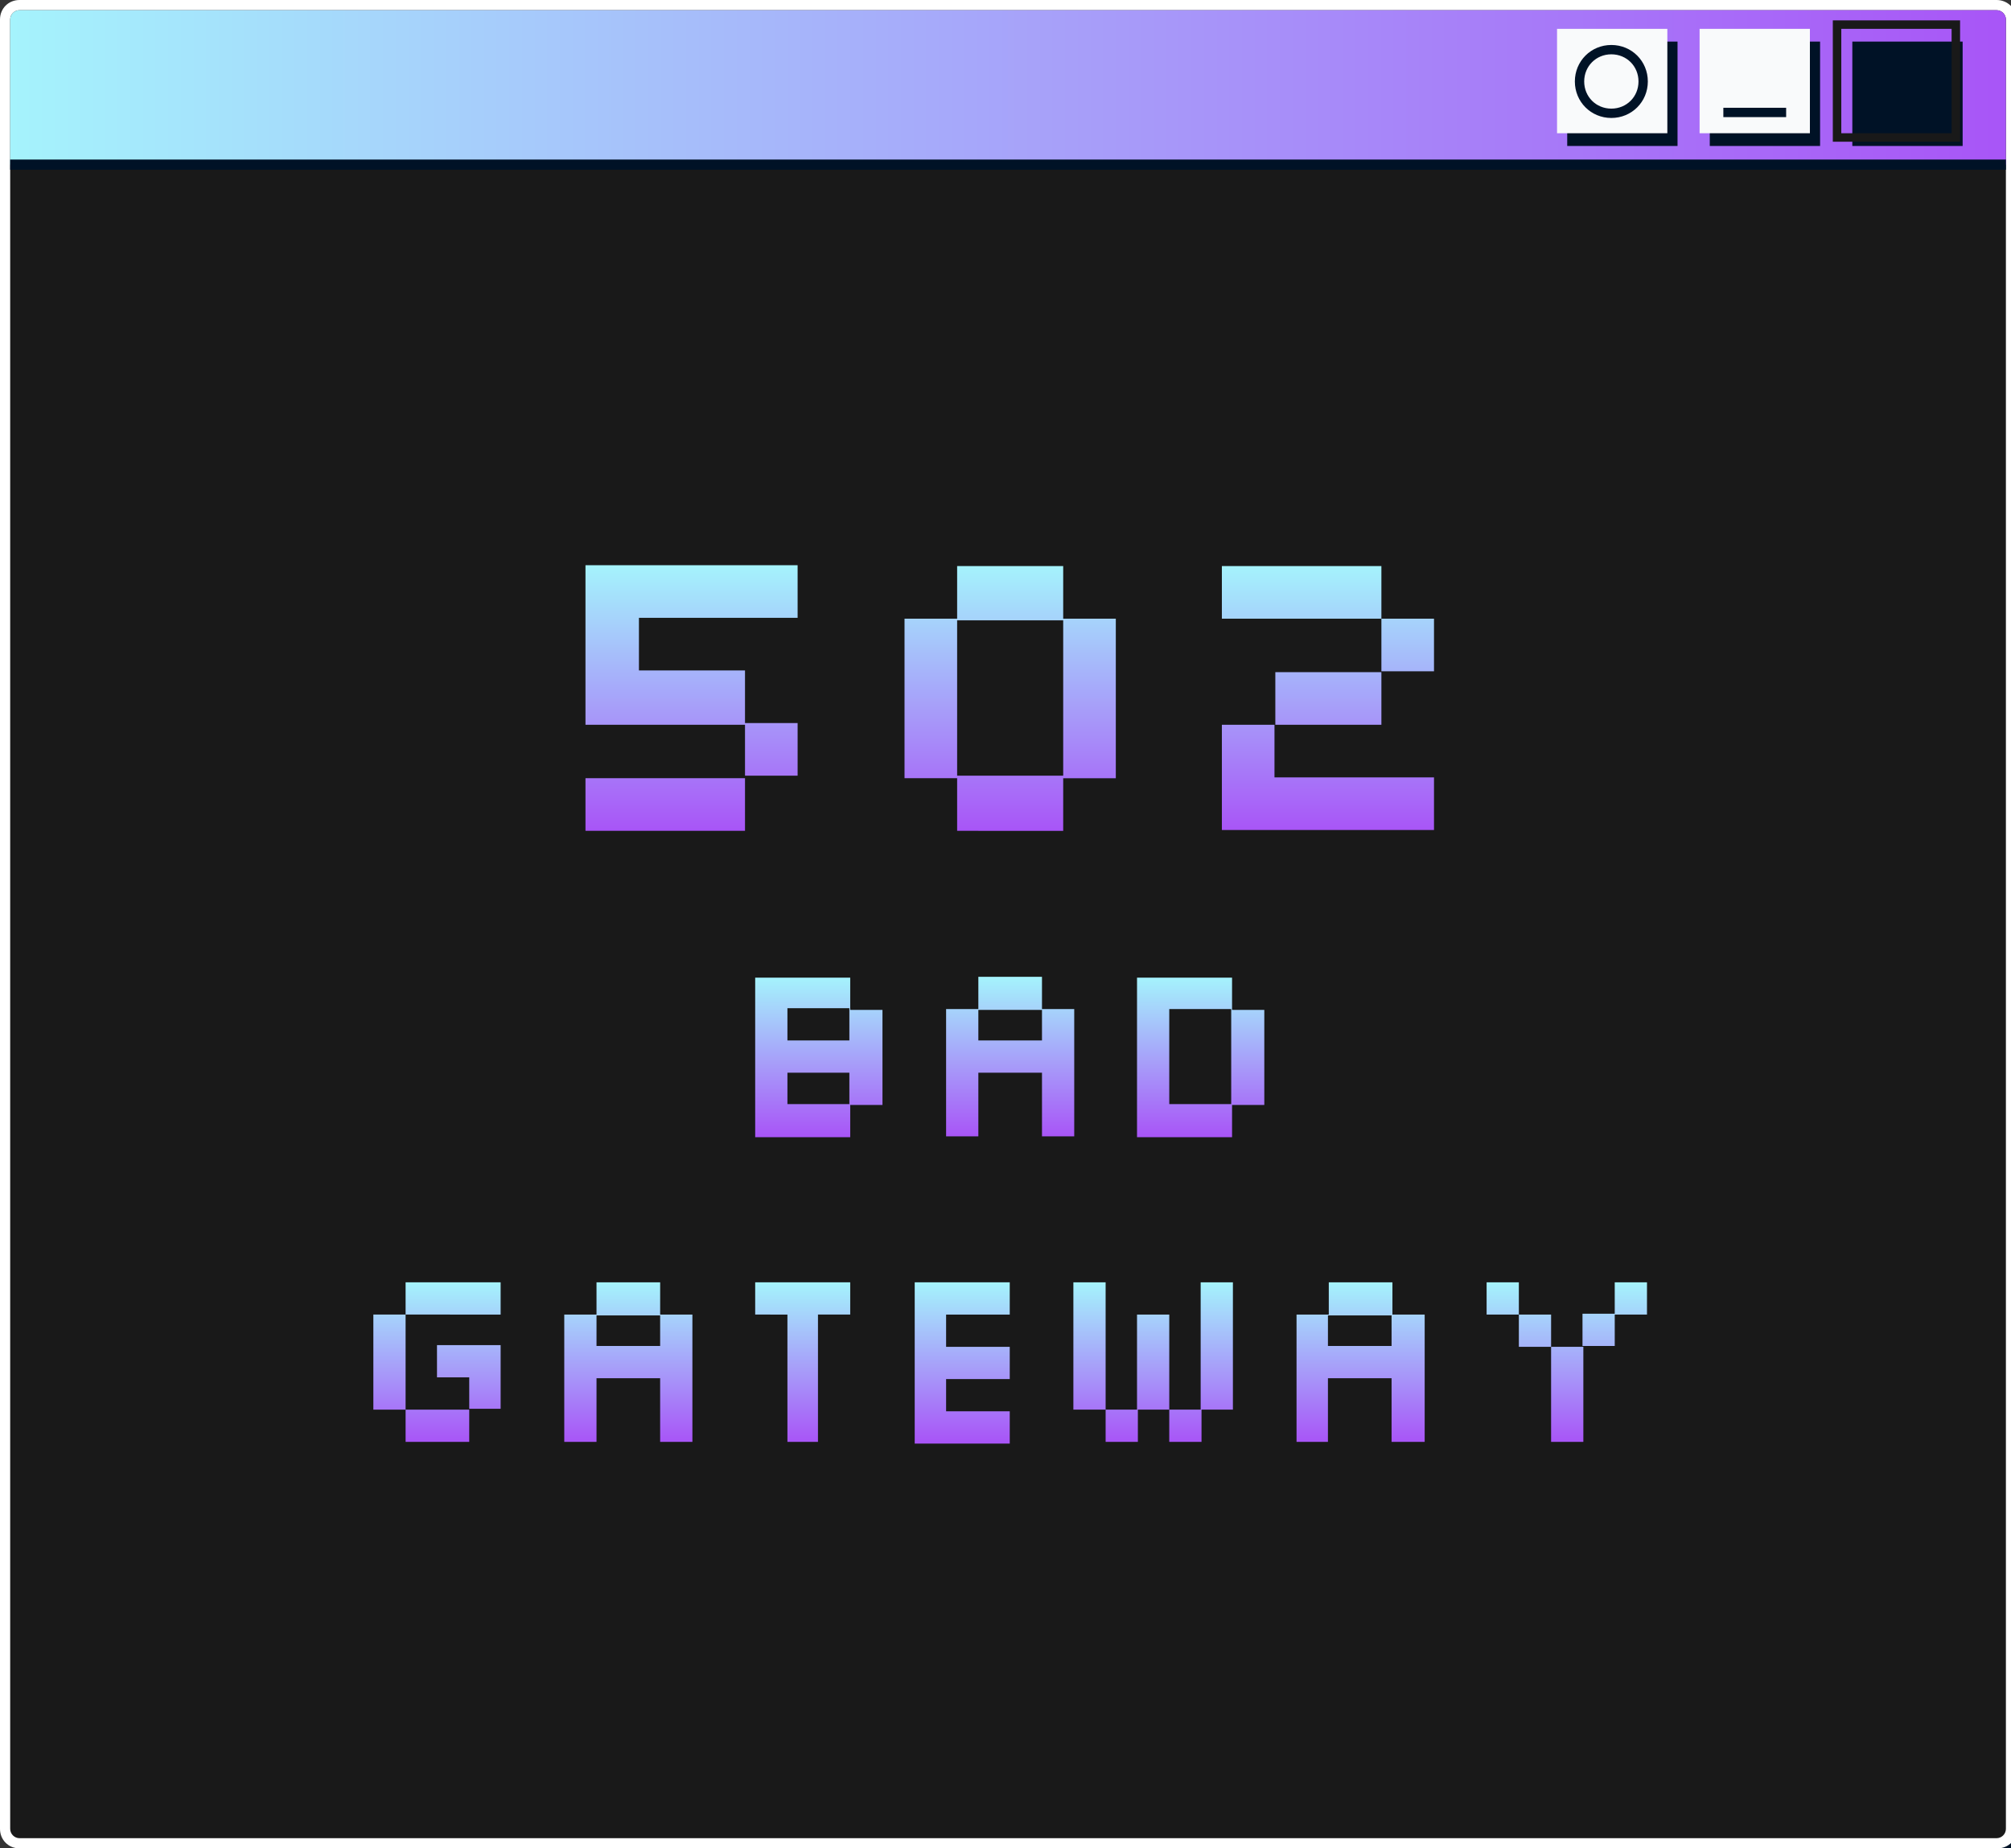
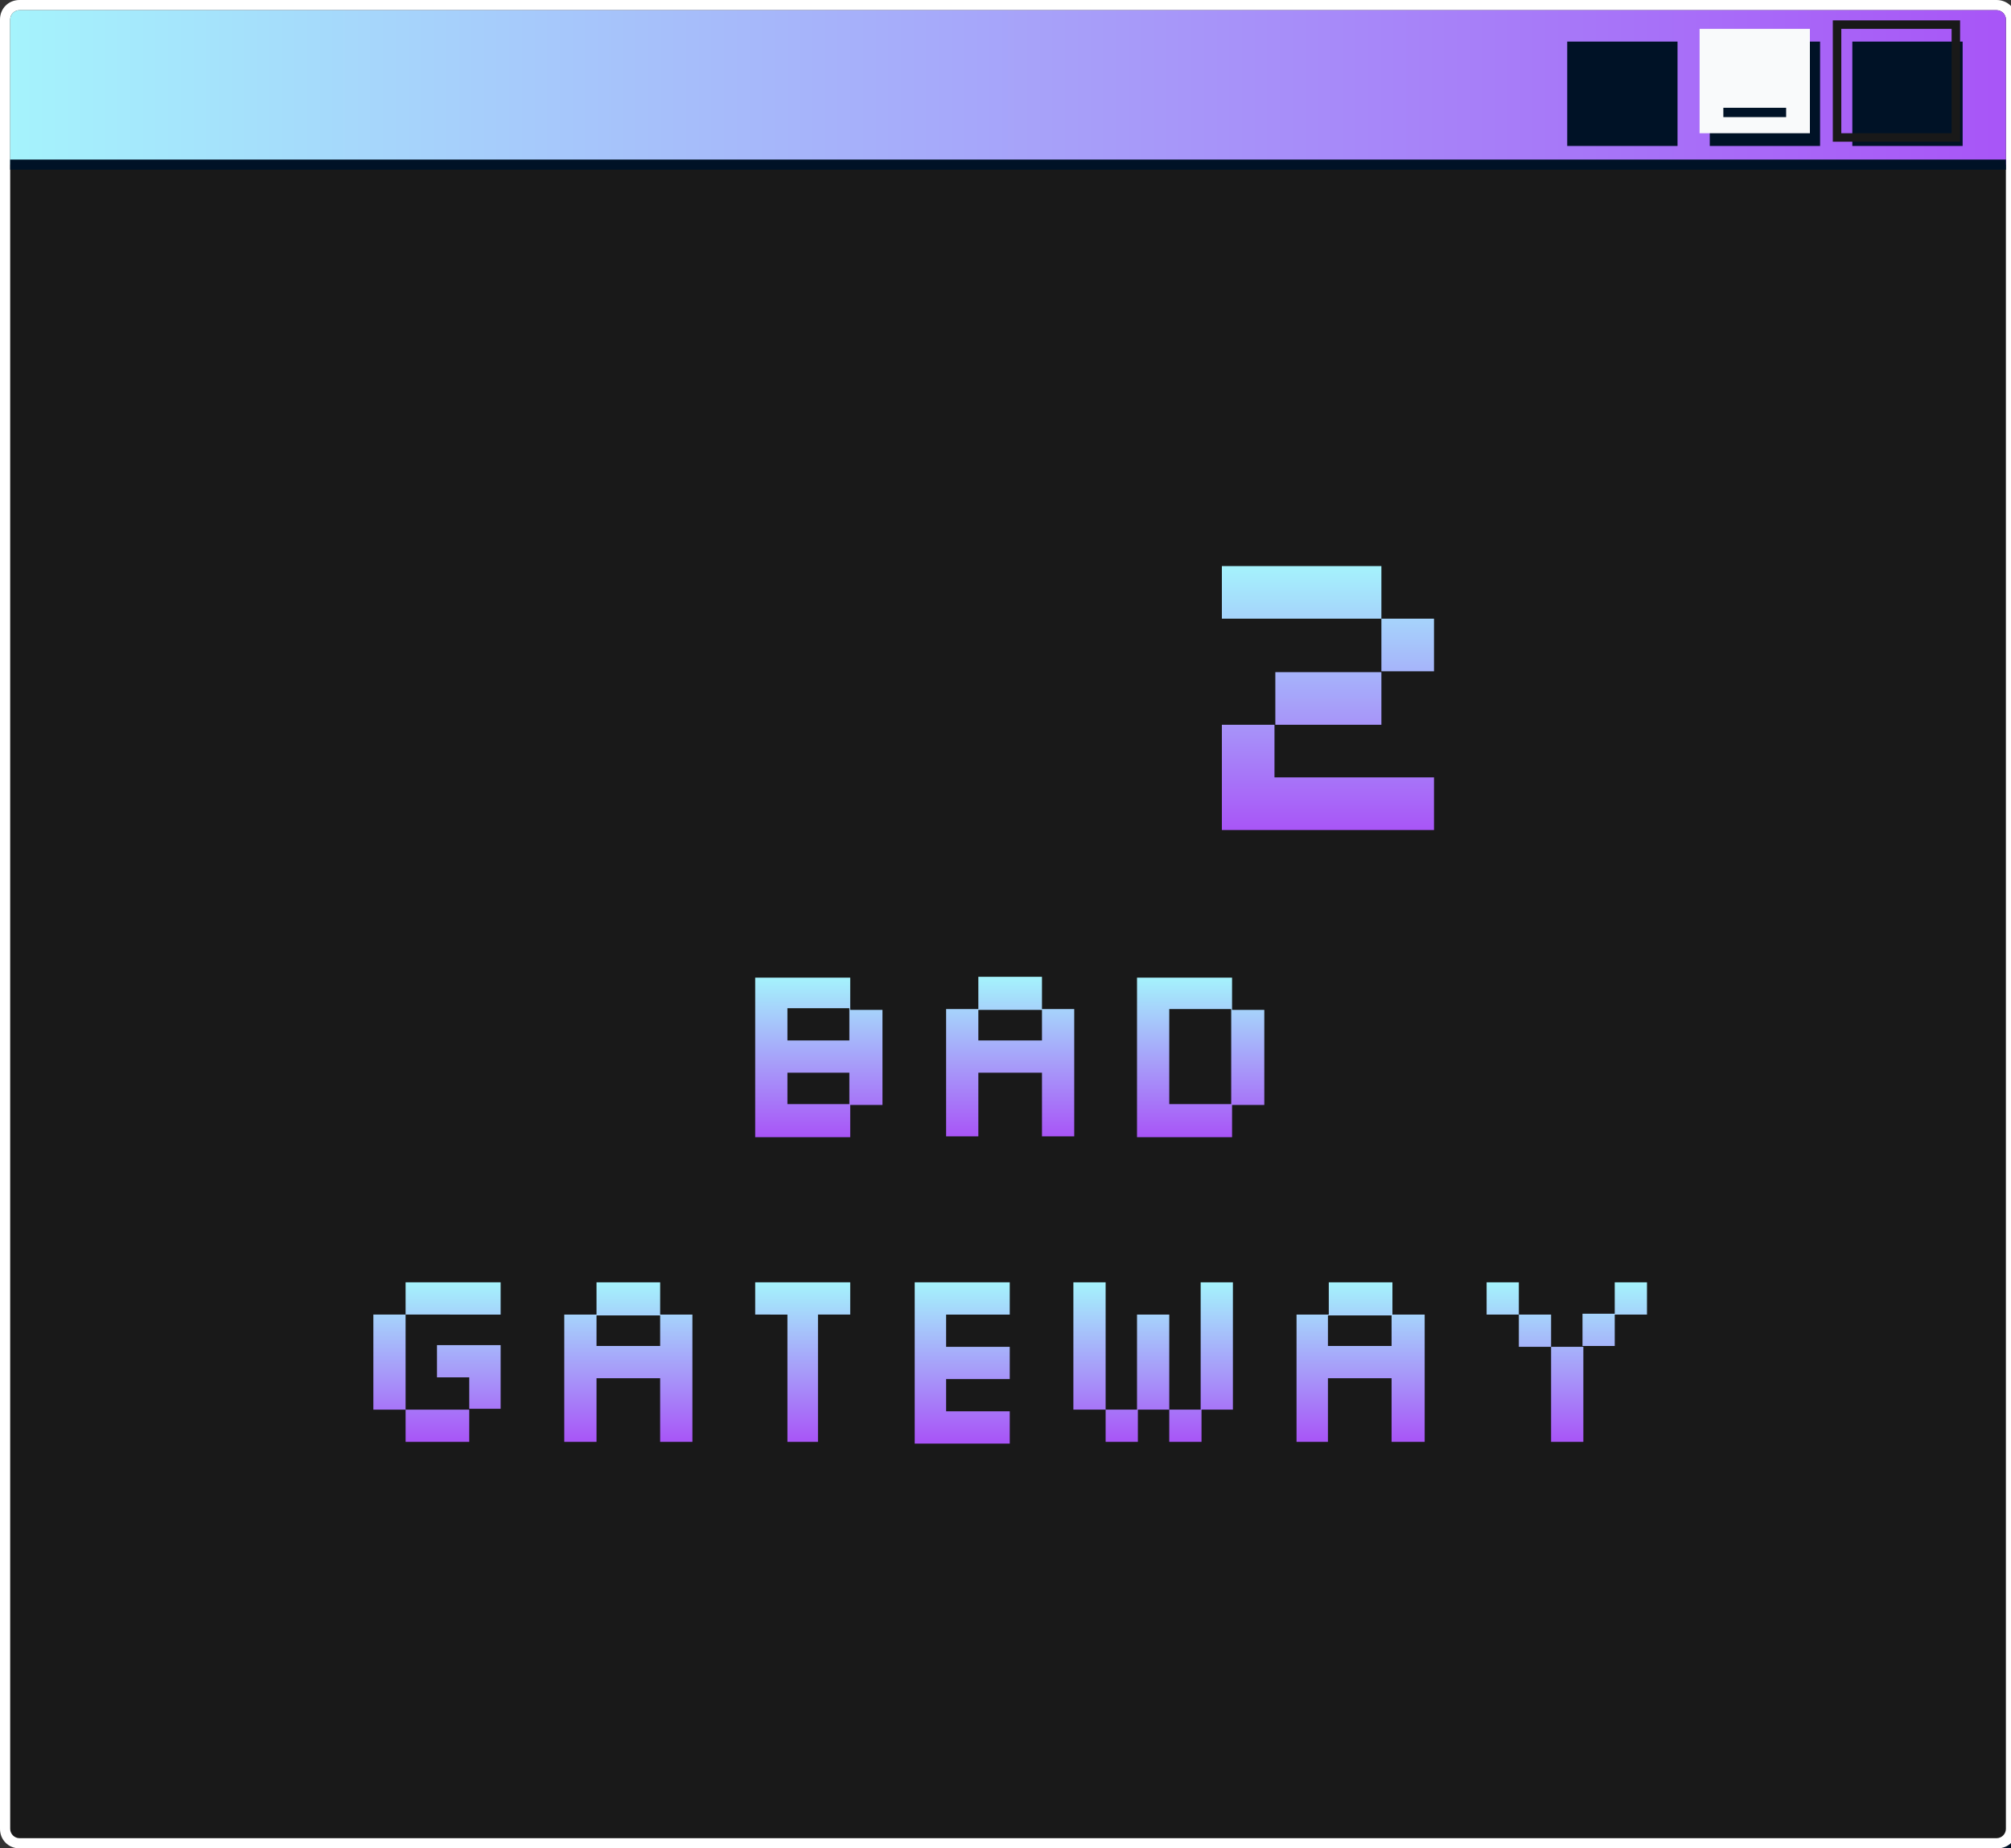
<svg xmlns="http://www.w3.org/2000/svg" version="1.1" id="Layer_1" x="0px" y="0px" viewBox="0 0 237 217.8" style="enable-background:new 0 0 237 217.8;" xml:space="preserve">
  <rect x="0" y="0" width="237" height="217.8" fill="#333333" stroke="none" />
  <style type="text/css">
	.st0{fill:#001226;}
	.st1{fill:#191919;}
	.st2{fill:#FFFFFF;}
	.st3{fill:url(#SVGID_1_);}
	.st4{fill:#F9FAFB;}
	.st5{fill:url(#SVGID_00000018210971698061094940000006006194240443553974_);}
	.st6{fill:url(#SVGID_00000067219990117761457650000002448108877740745867_);}
	.st7{fill:url(#SVGID_00000137846033572362127480000012961407600426428836_);}
	.st8{fill:url(#SVGID_00000148632867095349436110000013292946390821004699_);}
	.st9{fill:url(#SVGID_00000131334033442965125320000002745369880009038778_);}
	.st10{fill:url(#SVGID_00000080895906666790353260000012901970112832068481_);}
	.st11{fill:url(#SVGID_00000100344212140023057220000010630230978089247657_);}
	.st12{fill:url(#SVGID_00000119826628007016292630000016099856831757523853_);}
	.st13{fill:url(#SVGID_00000164491545975543191090000012574698824680246702_);}
	.st14{fill:url(#SVGID_00000017506041011811515780000006423585286897624706_);}
	.st15{fill:url(#SVGID_00000001657380744542566630000015972099259055673225_);}
	.st16{fill:url(#SVGID_00000008854565367159616130000016489996816258541471_);}
	.st17{fill:url(#SVGID_00000051364180501651592580000000367679580933464247_);}
</style>
  <g>
    <g>
      <g>
        <path class="st0" d="M239,219.6H4.3c-0.6,0-1.1-0.5-1.1-1.1V7.5c0-0.6,0.5-1.1,1.1-1.1H239c0.6,0,1.1,0.5,1.1,1.1v211     C240.1,219.1,239.6,219.6,239,219.6z" />
        <g>
          <g>
            <path class="st1" d="M2.3,217.2c-0.9,0-1.7-0.8-1.7-1.7V2.3c0-0.9,0.8-1.7,1.7-1.7h233.1c0.9,0,1.7,0.8,1.7,1.7v213.2       c0,0.9-0.8,1.7-1.7,1.7H2.3z" />
          </g>
          <path class="st2" d="M235.3,1.2c0.6,0,1.1,0.5,1.1,1.1v213.2c0,0.6-0.5,1.1-1.1,1.1H2.3c-0.6,0-1.1-0.5-1.1-1.1V2.3      c0-0.6,0.5-1.1,1.1-1.1H235.3L235.3,1.2z M235.3,0H2.3C1,0,0,1,0,2.3v213.2c0,1.3,1,2.3,2.3,2.3h233.1c1.3,0,2.3-1,2.3-2.3V2.3      C237.6,1,236.6,0,235.3,0L235.3,0z" />
        </g>
        <linearGradient id="SVGID_1_" gradientUnits="userSpaceOnUse" x1="1.21" y1="10.317" x2="236.44" y2="10.317">
          <stop offset="0" style="stop-color:#A5F3FC" />
          <stop offset="1" style="stop-color:#A855F7" />
        </linearGradient>
        <path class="st3" d="M236.4,2.3c0-0.6-0.5-1.1-1.1-1.1H2.3c-0.6,0-1.1,0.5-1.1,1.1v17.1h235.2V2.3z" />
        <g>
          <rect x="1.2" y="18.8" class="st0" width="235.2" height="1.2" />
        </g>
        <g>
          <g>
            <rect x="201.5" y="4.9" class="st0" width="13" height="12.3" />
            <rect x="184.7" y="4.9" class="st0" width="13" height="12.3" />
            <rect x="218.3" y="4.9" class="st0" width="13" height="12.3" />
          </g>
          <g>
            <rect x="200.3" y="3.4" class="st4" width="13" height="12.3" />
            <g>
              <g>
                <rect x="203.1" y="12.7" class="st0" width="7.4" height="1.1" />
              </g>
            </g>
          </g>
          <g>
-             <rect x="183.5" y="3.4" class="st4" width="13" height="12.3" />
            <g>
              <path class="st0" d="M189.9,13.9c-2.4,0-4.3-1.9-4.3-4.3c0-2.4,1.9-4.3,4.3-4.3c2.4,0,4.3,1.9,4.3,4.3        C194.2,12,192.3,13.9,189.9,13.9z M189.9,6.4c-1.8,0-3.2,1.4-3.2,3.2c0,1.8,1.4,3.2,3.2,3.2c1.8,0,3.2-1.4,3.2-3.2        C193.1,7.8,191.7,6.4,189.9,6.4z" />
            </g>
          </g>
          <g>
            <g>
              <path class="st1" d="M230,3.4v12.3h-13V3.4H230 M231,2.4h-1h-13h-1v1v12.3v1h1h13h1v-1V3.4V2.4L231,2.4z" />
            </g>
            <g>
              <g>
                <g>
                  <rect x="223" y="4.4" transform="matrix(0.707 -0.707 0.707 0.707 58.689 160.875)" class="st0" width="1.1" height="10.5" />
                </g>
                <g>
-                   <rect x="218.3" y="9" transform="matrix(0.707 -0.707 0.707 0.707 58.691 160.878)" class="st0" width="10.5" height="1.1" />
-                 </g>
+                   </g>
              </g>
            </g>
          </g>
        </g>
      </g>
    </g>
    <g>
      <linearGradient id="SVGID_00000005974243642409271770000018144855491359299514_" gradientUnits="userSpaceOnUse" x1="81.507" y1="97.883" x2="81.507" y2="66.633">
        <stop offset="0" style="stop-color:#A855F7" />
        <stop offset="1" style="stop-color:#A5F3FC" />
      </linearGradient>
-       <path style="fill:url(#SVGID_00000005974243642409271770000018144855491359299514_);" d="M87.8,91.6v-6.2H69V66.6h25v6.2H75.3v6.2    h12.5v6.2H94v6.2H87.8z M69,97.9v-6.2h18.8v6.2H69z" />
      <linearGradient id="SVGID_00000023959185768017391860000002471341497086279871_" gradientUnits="userSpaceOnUse" x1="119.007" y1="97.883" x2="119.007" y2="66.633">
        <stop offset="0" style="stop-color:#A855F7" />
        <stop offset="1" style="stop-color:#A5F3FC" />
      </linearGradient>
-       <path style="fill:url(#SVGID_00000023959185768017391860000002471341497086279871_);" d="M112.8,97.9v-6.2h-6.2V72.9h6.2v-6.2    h12.5v6.2h6.2v18.8h-6.2v6.2H112.8z M112.8,91.4h12.5V73.1h-12.5V91.4z" />
      <linearGradient id="SVGID_00000114072373864053675030000014711528293966891180_" gradientUnits="userSpaceOnUse" x1="156.507" y1="97.883" x2="156.507" y2="66.633">
        <stop offset="0" style="stop-color:#A855F7" />
        <stop offset="1" style="stop-color:#A5F3FC" />
      </linearGradient>
      <path style="fill:url(#SVGID_00000114072373864053675030000014711528293966891180_);" d="M162.8,79.1v-6.2H144v-6.2h18.8v6.2h6.2    v6.2H162.8z M144,97.9V85.4h6.2v6.2H169v6.2H144z M150.3,85.4v-6.2h12.5v6.2H150.3z" />
      <linearGradient id="SVGID_00000168095280567033290870000008658913330674361507_" gradientUnits="userSpaceOnUse" x1="96.507" y1="133.883" x2="96.507" y2="115.133">
        <stop offset="0" style="stop-color:#A855F7" />
        <stop offset="1" style="stop-color:#A5F3FC" />
      </linearGradient>
      <path style="fill:url(#SVGID_00000168095280567033290870000008658913330674361507_);" d="M89,133.9v-18.7h11.2v3.8h3.8v11.2h-3.8    v3.8H89z M92.8,122.6h7.3v-3.8h-7.3V122.6z M92.8,130.1h7.3v-3.7h-7.3V130.1z" />
      <linearGradient id="SVGID_00000137120907025312234460000012703390891627553152_" gradientUnits="userSpaceOnUse" x1="119.007" y1="133.883" x2="119.007" y2="115.133">
        <stop offset="0" style="stop-color:#A855F7" />
        <stop offset="1" style="stop-color:#A5F3FC" />
      </linearGradient>
      <path style="fill:url(#SVGID_00000137120907025312234460000012703390891627553152_);" d="M111.5,133.9v-15h3.8v-3.8h7.5v3.8h3.8    v15h-3.8v-7.5h-7.5v7.5H111.5z M115.3,122.6h7.5V119h-7.5V122.6z" />
      <linearGradient id="SVGID_00000106865188087079731350000012059437801248618905_" gradientUnits="userSpaceOnUse" x1="141.507" y1="133.883" x2="141.507" y2="115.133">
        <stop offset="0" style="stop-color:#A855F7" />
        <stop offset="1" style="stop-color:#A5F3FC" />
      </linearGradient>
      <path style="fill:url(#SVGID_00000106865188087079731350000012059437801248618905_);" d="M134,133.9v-18.7h11.2v3.8h3.8v11.2h-3.8    v3.8H134z M137.8,130.1h7.3v-11.2h-7.3V130.1z" />
      <linearGradient id="SVGID_00000118374322692770249310000006464947450915645369_" gradientUnits="userSpaceOnUse" x1="51.507" y1="169.883" x2="51.507" y2="151.133">
        <stop offset="0" style="stop-color:#A855F7" />
        <stop offset="1" style="stop-color:#A5F3FC" />
      </linearGradient>
      <path style="fill:url(#SVGID_00000118374322692770249310000006464947450915645369_);" d="M44,166.1v-11.2h3.8v11.2H44z     M47.8,154.9v-3.8H59v3.8H47.8z M47.8,169.9v-3.8h7.5v3.8H47.8z M55.3,166.1v-3.8h-3.8v-3.8H59v7.5H55.3z" />
      <linearGradient id="SVGID_00000059278503896427081600000012938158874836399805_" gradientUnits="userSpaceOnUse" x1="74.007" y1="169.883" x2="74.007" y2="151.133">
        <stop offset="0" style="stop-color:#A855F7" />
        <stop offset="1" style="stop-color:#A5F3FC" />
      </linearGradient>
      <path style="fill:url(#SVGID_00000059278503896427081600000012938158874836399805_);" d="M66.5,169.9v-15h3.8v-3.8h7.5v3.8h3.8v15    h-3.8v-7.5h-7.5v7.5H66.5z M70.3,158.6h7.5V155h-7.5V158.6z" />
      <linearGradient id="SVGID_00000004534877969506366280000014853371175840154552_" gradientUnits="userSpaceOnUse" x1="94.632" y1="169.883" x2="94.632" y2="151.133">
        <stop offset="0" style="stop-color:#A855F7" />
        <stop offset="1" style="stop-color:#A5F3FC" />
      </linearGradient>
      <path style="fill:url(#SVGID_00000004534877969506366280000014853371175840154552_);" d="M92.8,169.9v-15H89v-3.8h11.2v3.8h-3.8    v15H92.8z" />
      <linearGradient id="SVGID_00000145040303894968355100000003198712100244849054_" gradientUnits="userSpaceOnUse" x1="113.382" y1="169.883" x2="113.382" y2="151.133">
        <stop offset="0" style="stop-color:#A855F7" />
        <stop offset="1" style="stop-color:#A5F3FC" />
      </linearGradient>
      <path style="fill:url(#SVGID_00000145040303894968355100000003198712100244849054_);" d="M107.8,169.9v-18.8H119v3.8h-7.5v3.8h7.5    v3.8h-7.5v3.8h7.5v3.8H107.8z" />
      <linearGradient id="SVGID_00000039125698378023844790000014415100840612574604_" gradientUnits="userSpaceOnUse" x1="135.882" y1="169.883" x2="135.882" y2="151.133">
        <stop offset="0" style="stop-color:#A855F7" />
        <stop offset="1" style="stop-color:#A5F3FC" />
      </linearGradient>
-       <path style="fill:url(#SVGID_00000039125698378023844790000014415100840612574604_);" d="M130.3,169.9v-3.8h-3.8v-15h3.8v15h3.8    v3.8H130.3z M137.8,169.9v-3.8H134v-11.2h3.8v11.2h3.8v3.8H137.8z M141.5,166.1v-15h3.8v15H141.5z" />
+       <path style="fill:url(#SVGID_00000039125698378023844790000014415100840612574604_);" d="M130.3,169.9v-3.8h-3.8v-15h3.8v15h3.8    v3.8H130.3z M137.8,169.9v-3.8H134v-11.2h3.8v11.2h3.8v3.8H137.8M141.5,166.1v-15h3.8v15H141.5z" />
      <linearGradient id="SVGID_00000111871721476160625480000018163006273637813683_" gradientUnits="userSpaceOnUse" x1="160.257" y1="169.883" x2="160.257" y2="151.133">
        <stop offset="0" style="stop-color:#A855F7" />
        <stop offset="1" style="stop-color:#A5F3FC" />
      </linearGradient>
      <path style="fill:url(#SVGID_00000111871721476160625480000018163006273637813683_);" d="M152.8,169.9v-15h3.8v-3.8h7.5v3.8h3.8    v15H164v-7.5h-7.5v7.5H152.8z M156.5,158.6h7.5V155h-7.5V158.6z" />
      <linearGradient id="SVGID_00000032626147856309639740000000528369910707908490_" gradientUnits="userSpaceOnUse" x1="184.632" y1="169.883" x2="184.632" y2="151.133">
        <stop offset="0" style="stop-color:#A855F7" />
        <stop offset="1" style="stop-color:#A5F3FC" />
      </linearGradient>
      <path style="fill:url(#SVGID_00000032626147856309639740000000528369910707908490_);" d="M182.8,169.9v-11.2H179v-3.8h-3.8v-3.8    h3.8v3.8h3.8v3.8h3.8v11.2H182.8z M186.5,158.6v-3.8h3.8v3.8H186.5z M190.3,154.9v-3.8h3.8v3.8H190.3z" />
    </g>
  </g>
</svg>